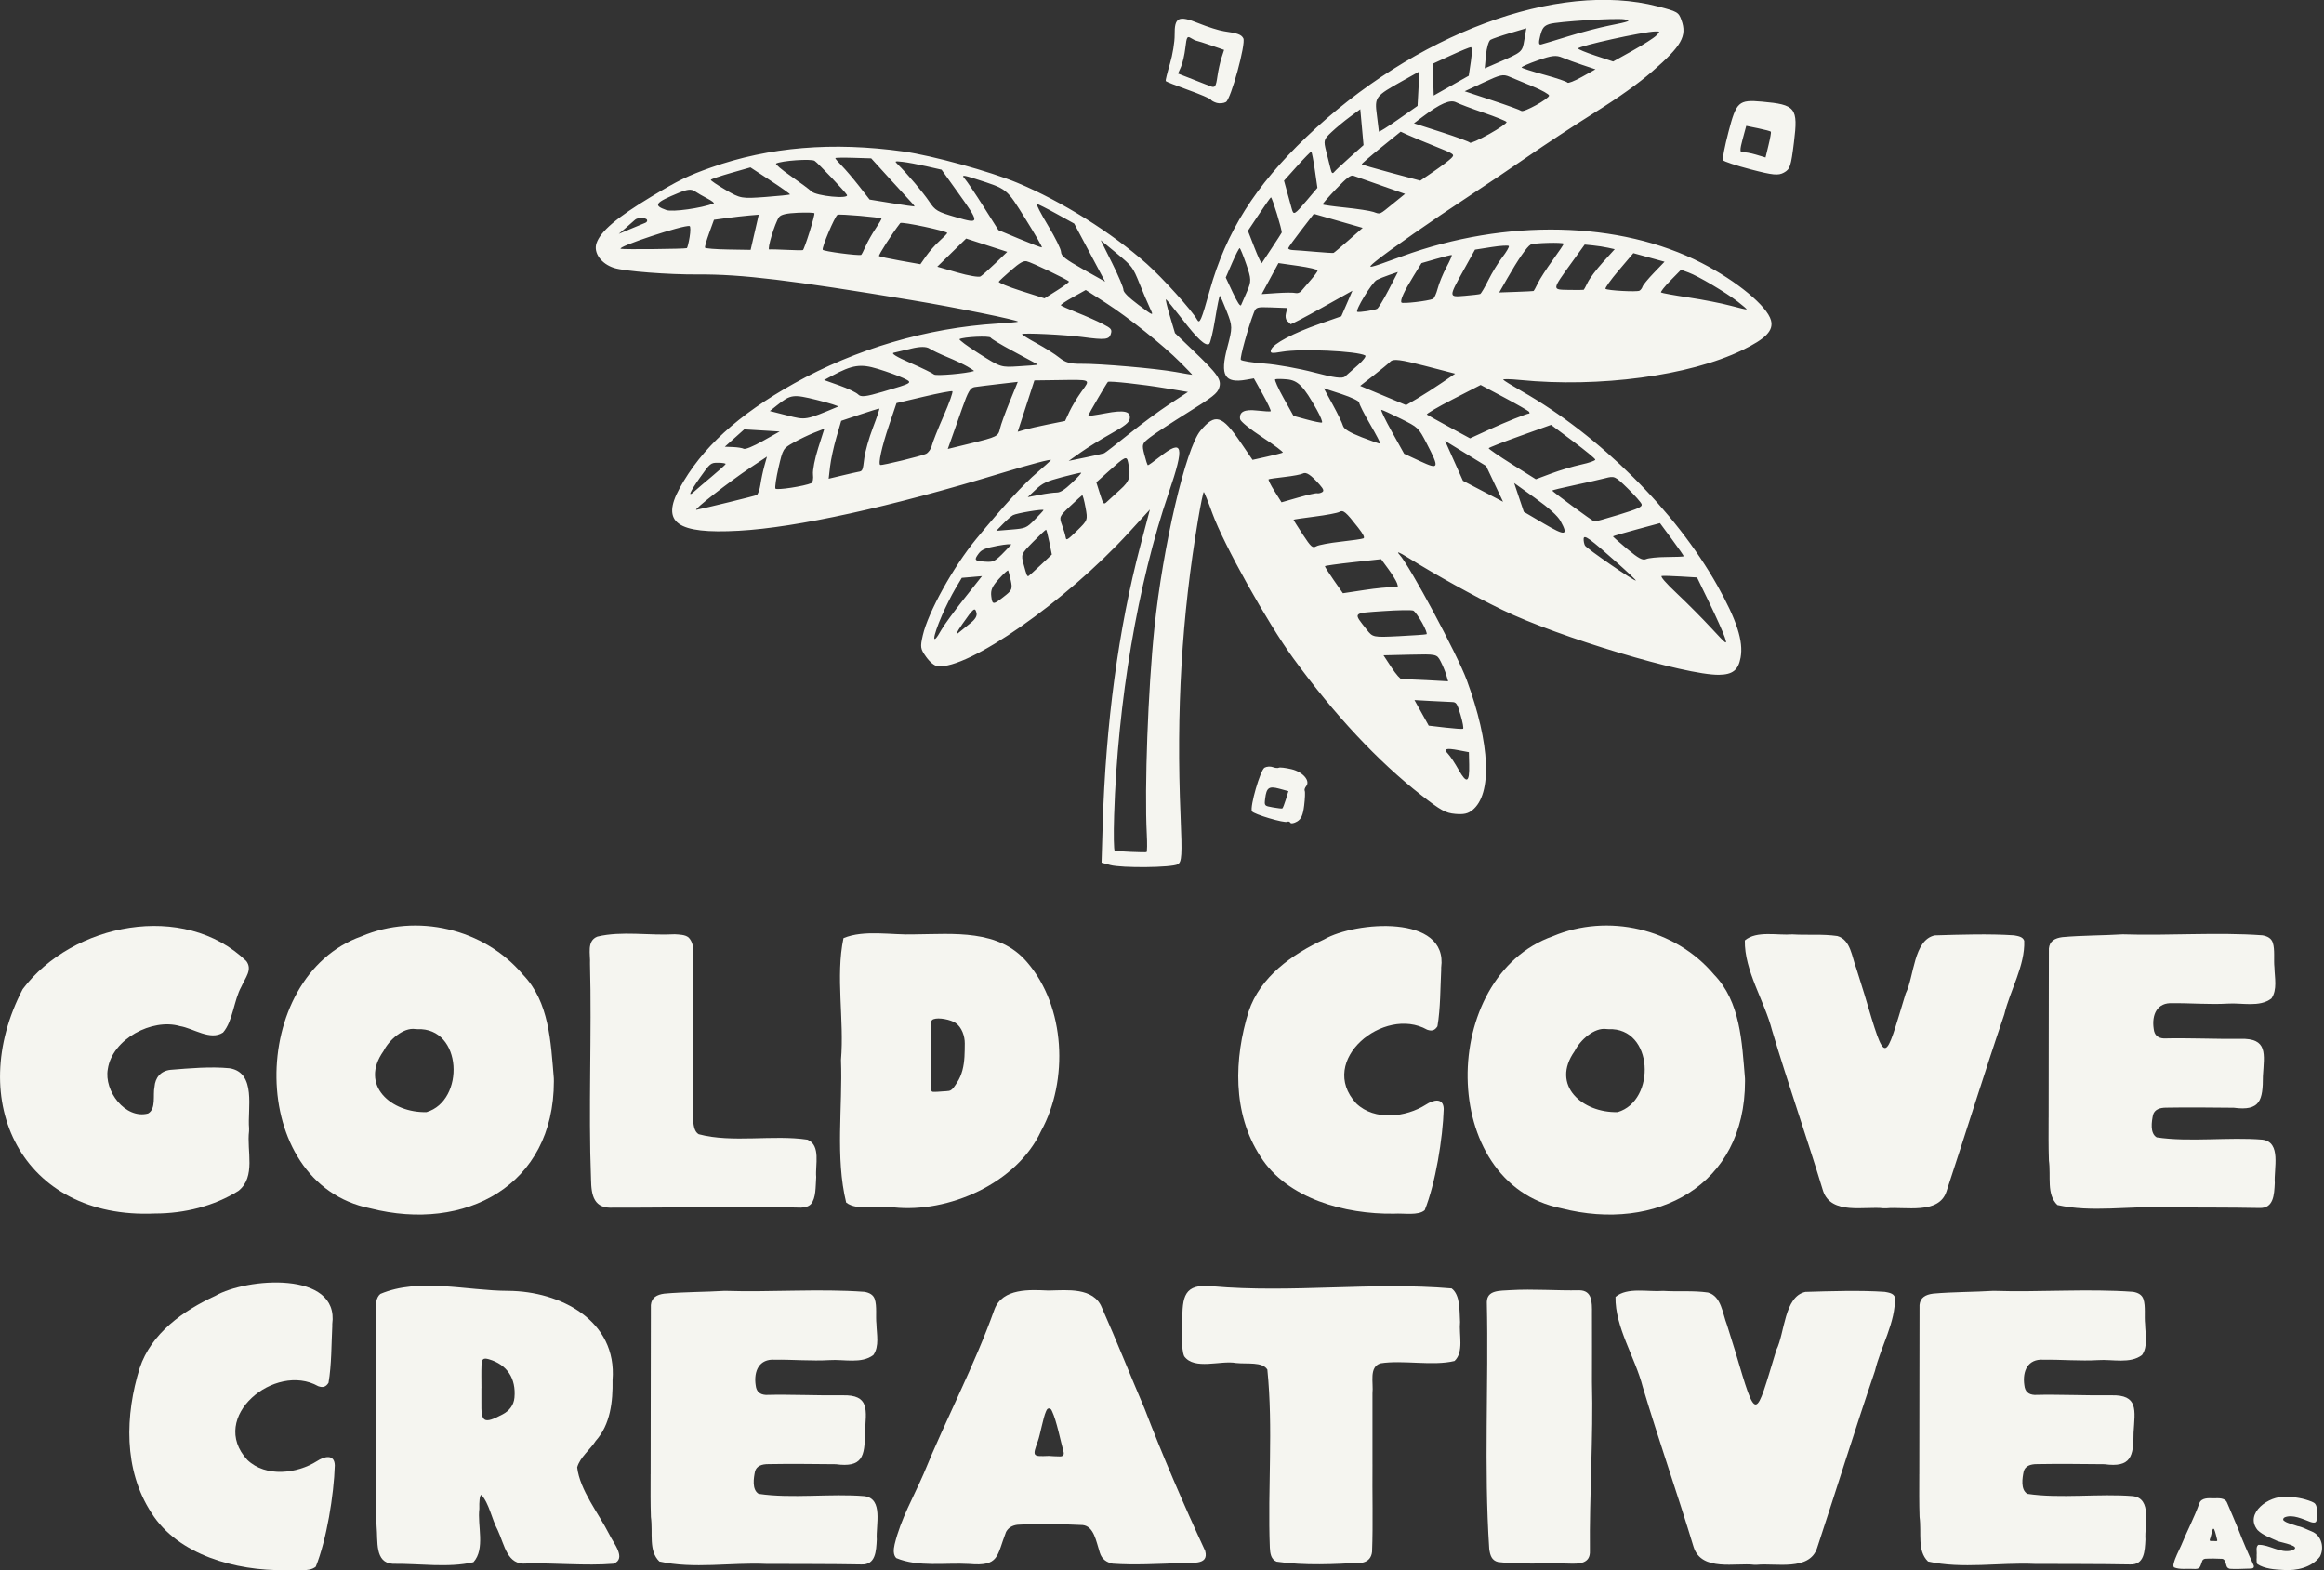
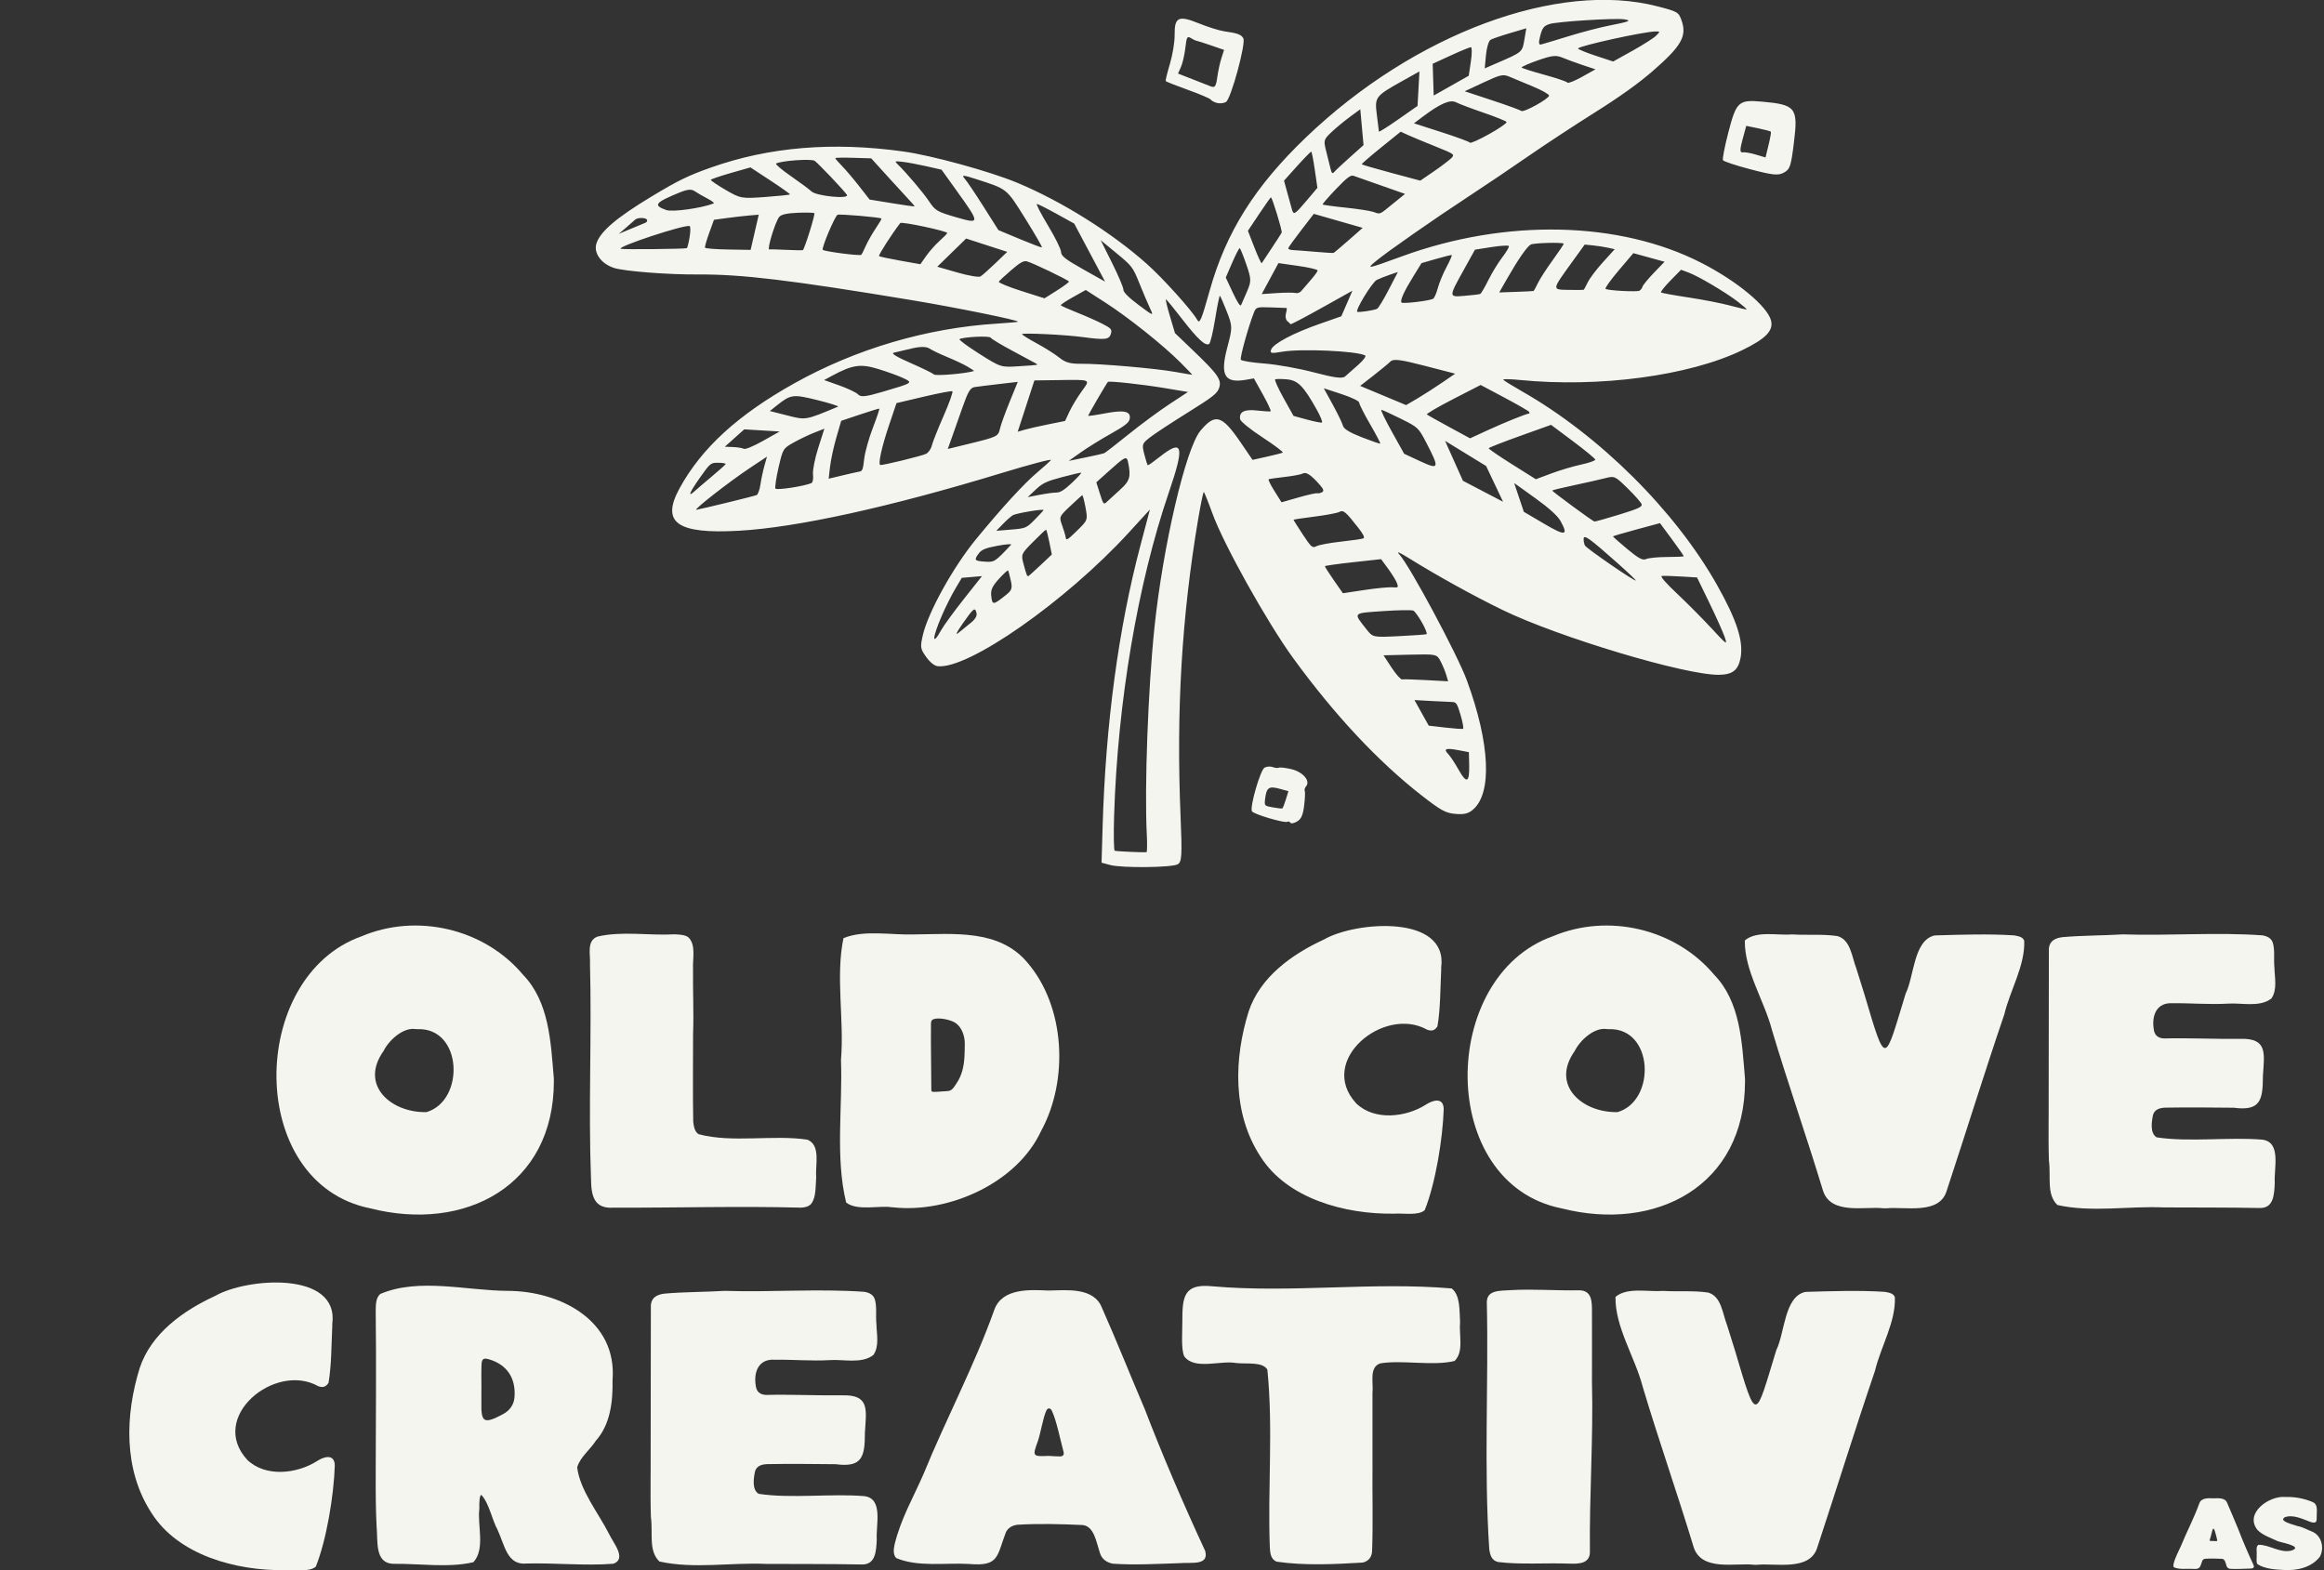
<svg xmlns="http://www.w3.org/2000/svg" xmlns:ns1="http://sodipodi.sourceforge.net/DTD/sodipodi-0.dtd" xmlns:ns2="http://www.inkscape.org/namespaces/inkscape" xmlns:ns3="http://www.serif.com/" width="1707.122" height="1153.407" viewBox="0 0 1707.122 1153.407" version="1.1" xml:space="preserve" style="clip-rule:evenodd;fill-rule:evenodd;stroke-linejoin:round;stroke-miterlimit:2" id="svg20" ns1:docname="secondary.svg" ns2:version="1.3.2 (091e20ef0f, 2023-11-25)">
  <rect x="0" y="0" width="1707.122" height="1153.407" fill="#333333" stroke="none" />
  <defs id="defs20" />
  <ns1:namedview id="namedview20" pagecolor="#ffffff" bordercolor="#000000" borderopacity="0.25" ns2:showpageshadow="2" ns2:pageopacity="0.0" ns2:pagecheckerboard="0" ns2:deskcolor="#d1d1d1" ns2:zoom="0.409" ns2:cx="834.96333" ns2:cy="547.67726" ns2:window-width="1872" ns2:window-height="1009" ns2:window-x="20" ns2:window-y="20" ns2:window-maximized="1" ns2:current-layer="svg20" />
  <g transform="translate(-2219.794,-2574.872)" id="g20" style="fill:#f5f5f0;fill-opacity:1">
    <g id="Secondary-Logo" ns3:id="Secondary Logo" transform="matrix(0.571,0,0,1,2056.03,2121.79)" style="fill:#f5f5f0;fill-opacity:1">
      <g id="palms.svg" transform="matrix(1.241,-0.396,0.692,0.709,1926.15,738.086)" style="fill:#f5f5f0;fill-opacity:1">
        <g transform="translate(-540,-540)" id="g1" style="fill:#f5f5f0;fill-opacity:1">
          <g id="layer1" style="fill:#f5f5f0;fill-opacity:1">
            <path id="path1" d="M 765.156,962.948 C 738.51,948.584 654.692,862.225 622.396,815.861 c -17.037,-24.459 -36.344,-55.52 -51.552,-82.939 -4.671,-8.421 -6.384,-10.364 -5.341,-6.059 3.212,13.261 1.729,104.552 -2.094,128.925 -9.525,60.725 -29.971,101.392 -52.886,105.194 -5.086,0.843 -8.818,-0.292 -15.177,-4.619 -7.271,-4.948 -9.832,-9.057 -18.608,-29.848 -19.318,-45.766 -33.23,-101.881 -40.856,-164.794 -4.816,-39.729 -4.863,-120.605 -0.088,-149.964 1.793,-11.022 2.964,-20.335 2.603,-20.696 -0.361,-0.361 -7.746,8.181 -16.412,18.983 -55.946,69.741 -101.898,141.782 -144.918,227.196 -15.845,31.458 -19.023,36.435 -23.267,36.442 -6.151,0.01 -45.89,-21.642 -53.701,-29.258 l -5.801,-5.657 17.011,-28.488 c 47.404,-79.388 99.528,-149.035 153.184,-204.682 l 23.627,-24.504 -26.675,8.85 c -80.085,26.57 -187.98,37.435 -210.224,21.17 -2.359,-1.726 -4.266,-6.536 -4.932,-12.444 -0.999,-8.867 -0.45,-10.333 6.925,-18.497 14.3,-15.828 54.165,-40.564 84.529,-52.45 34.991,-13.697 62.012,-22.612 78.013,-25.738 6.972,-1.362 14.102,-2.996 15.845,-3.631 1.742,-0.636 -18.015,-5.753 -43.905,-11.372 C 184.008,464.478 100.991,439.421 53.792,416.382 3.342,391.757 -4.301,375.563 25.636,356.724 c 35.104,-22.091 78.457,-32.313 137.036,-32.313 63.965,0 129.203,14.821 186.687,42.414 9.304,4.466 17.075,7.92 17.269,7.676 0.889,-1.117 -43.248,-38.997 -74.363,-63.822 C 205.141,241.167 168.814,214.746 134.39,195.853 110.917,182.97 77.919,161.041 71.052,153.761 c -8.408,-8.913 -9.836,-21.089 -3.195,-27.231 8.375,-7.746 27.335,-11.513 64.102,-12.733 28.318,-0.941 38.027,-0.402 59.848,3.324 55.036,9.395 107.711,33.328 159.272,72.365 20.843,15.779 59.664,53.986 76.159,74.952 27.001,34.32 52.642,80.98 66.659,121.301 6.415,18.451 15.163,56.717 15.163,66.324 0,4.66 2.984,2.362 22.71,-17.492 38.782,-39.032 81.847,-62.551 144.071,-78.68 130.891,-33.929 267.711,-12.755 335.279,51.887 13.43,12.843 13.98,13.765 12.76,21.275 -2.48,15.258 -11.27,20.595 -45.745,27.749 -16.262,3.375 -37.375,5.722 -63.454,7.053 -21.496,1.096 -53.819,3.418 -71.829,5.159 -18.01,1.741 -47.005,4.17 -64.434,5.398 -38.107,2.684 -89.358,7.813 -102.462,10.252 -11.179,2.082 -10.596,2.276 23.239,7.741 98.786,15.955 187.299,68.056 233.639,137.524 19.877,29.798 32.793,62.966 29.55,75.886 -2.343,9.334 -12.112,12.285 -36.016,10.88 -52.915,-3.11 -129.441,-33.343 -188.618,-74.515 -7.262,-5.052 -13.188,-8.505 -13.169,-7.673 0.02,0.833 4.356,8.644 9.636,17.359 41.881,69.116 68.676,162.316 68.938,239.781 0.121,35.957 -3.783,55.611 -13.354,67.222 -7.321,8.881 -13.76,9.947 -24.645,4.079 z m 24.051,-61.001 1.455,-25.615 -12.293,-7.864 c -6.762,-4.325 -13.466,-8.314 -14.899,-8.864 -1.627,-0.624 -0.01,7.187 4.306,20.803 3.801,11.992 9.176,31.166 11.945,42.61 4.824,19.937 5.097,20.467 6.533,12.676 0.824,-4.473 2.153,-19.658 2.953,-33.746 z m -261.134,21.689 5.282,-10.011 -7.394,-6.179 c -8.922,-7.455 -11.475,-7.857 -9.782,-1.539 0.7,2.614 1.286,10.299 1.302,17.077 0.035,14.958 2.951,15.137 10.592,0.652 z m 15.055,-42.919 c 2.46,-10.993 2.364,-12.175 -1.162,-14.26 -2.114,-1.251 -9.433,-5.818 -16.263,-10.15 l -12.418,-7.876 v 26.524 l 12.147,8.76 c 6.682,4.818 12.793,8.812 13.581,8.874 0.788,0.063 2.64,-5.28 4.115,-11.872 z m 244.513,-45.533 -2.341,-18.139 -21.349,-5.353 c -11.741,-2.945 -21.498,-5.173 -21.682,-4.951 -0.183,0.221 2.412,7.567 5.768,16.325 4.718,12.314 7.085,15.998 10.442,16.251 2.387,0.18 10.227,3.586 17.421,7.569 7.195,3.983 13.306,7.06 13.582,6.839 0.275,-0.222 -0.553,-8.565 -1.841,-18.541 z m -53.417,-5.017 c -11.266,-32.28 -13.942,-37.988 -16.163,-34.478 -1.045,1.652 -1.915,4.322 -1.933,5.933 -0.034,3.087 23.743,51.109 24.788,50.064 0.334,-0.334 -2.677,-10.017 -6.692,-21.519 z m -491.585,6.024 c 18.509,-37.638 64.677,-113.692 96.802,-159.464 42.738,-60.896 104.013,-128.229 123.396,-135.597 19.467,-7.4 23.853,-2.907 26.568,27.218 l 1.698,18.842 12.675,3.789 c 6.972,2.084 13.451,3.802 14.399,3.817 0.948,0.016 -3.217,-9.418 -9.256,-20.964 -6.383,-12.207 -10.44,-22.396 -9.693,-24.343 2.404,-6.266 7.769,-6.047 17.163,0.699 5.062,3.636 9.762,6.61 10.443,6.61 0.682,0 1.239,-7.512 1.239,-16.694 V 523.41 l -6.729,-2.346 c -18.684,-6.513 -18.89,-14.95 -0.823,-33.665 13.167,-13.638 13.634,-14.502 15.593,-28.843 1.11,-8.13 1.758,-15.078 1.439,-15.438 -0.319,-0.36 -6.622,6.989 -14.008,16.331 -7.386,9.343 -14.457,17.005 -15.713,17.028 -3.976,0.073 -6.884,-8.807 -10.322,-31.522 -1.837,-12.131 -3.685,-22.402 -4.108,-22.825 -0.422,-0.422 -2.342,6.306 -4.265,14.952 l -3.498,15.72 6.736,21.893 c 9.16,29.77 9.743,35.718 4.008,40.908 -3.922,3.549 -9.011,4.351 -35.562,5.6 -17.041,0.801 -35.331,2.114 -40.644,2.917 -9.311,1.408 -9.752,1.805 -12.215,11.016 -1.406,5.255 -2.288,9.805 -1.96,10.111 0.328,0.305 6.226,-0.337 13.108,-1.427 26.489,-4.198 24.78,2.203 -8.61,32.24 -64.614,58.125 -132.557,142.716 -185.369,230.791 -8.961,14.945 -15.782,27.683 -15.157,28.308 1.641,1.641 23.178,14.925 24.521,15.124 0.622,0.092 4.287,-6.249 8.144,-14.092 z m 308.38,-6.866 c 0.203,-7.272 -0.147,-7.581 -21.143,-18.656 l -21.349,-11.261 0.959,13.253 c 0.527,7.289 1.918,13.572 3.09,13.963 1.172,0.391 9.654,5.467 18.849,11.281 l 16.718,10.57 1.335,-5.878 c 0.734,-3.233 1.427,-9.205 1.541,-13.272 z m 2.373,-38.555 c -0.017,-6.1 -0.731,-12.157 -1.584,-13.46 -0.854,-1.302 -11.772,-7.178 -24.263,-13.057 -25.339,-11.925 -24.141,-12.35 -20.969,7.43 1.416,8.836 1.593,8.988 22.554,19.393 11.619,5.769 21.839,10.555 22.71,10.637 0.872,0.081 1.57,-4.843 1.552,-10.943 z m 221.71,-15.351 c -4.615,-15.544 -4.843,-15.852 -13.365,-18.087 -4.769,-1.251 -17.227,-4.93 -27.684,-8.176 -10.458,-3.246 -19.264,-5.695 -19.57,-5.443 -0.569,0.47 18.221,41.659 19.662,43.099 0.438,0.438 10.578,2.898 22.534,5.467 17.627,3.787 21.869,4.129 22.428,1.812 0.379,-1.572 -1.423,-9.974 -4.005,-18.672 z m -67.489,-3.9 c 0.021,-5.375 -3.37,-15.392 -9.936,-29.352 l -9.968,-21.192 -2.522,13.507 -2.522,13.507 10.811,18.437 c 11.32,19.303 14.077,20.296 14.137,5.093 z m -157.263,-38.292 -1.354,-10.84 -23.467,-9.931 c -12.907,-5.462 -23.737,-9.662 -24.066,-9.334 -0.328,0.329 0.058,7.065 0.859,14.968 l 1.456,14.369 18.371,6.904 c 10.104,3.796 20.562,8.37 23.239,10.163 4.545,3.045 4.916,2.972 5.592,-1.099 0.399,-2.398 0.115,-9.238 -0.63,-15.2 z m 202.301,-19.194 -10.148,-22.72 -29.416,-4.919 c -16.179,-2.706 -29.768,-4.569 -30.197,-4.14 -0.429,0.429 4.712,10.797 11.424,23.04 l 12.204,22.259 14.824,2.278 c 8.153,1.252 20.527,4.024 27.499,6.158 6.972,2.134 12.964,3.179 13.316,2.322 0.353,-0.857 -3.925,-11.783 -9.506,-24.278 z m -90.302,-37.872 -10.688,-19.014 -1.734,19.72 -1.734,19.72 11.241,17.15 11.24,17.149 1.182,-17.856 1.181,-17.856 z m -117.621,11.091 c -2.788,-17.901 -3.814,-20.598 -7.837,-20.598 -2.077,0 -11.803,-3.242 -21.614,-7.204 -9.81,-3.962 -17.975,-7.052 -18.143,-6.866 -0.169,0.186 0.196,7.23 0.812,15.654 1.009,13.815 1.557,15.321 5.588,15.363 2.458,0.025 12.075,3.265 21.37,7.199 9.296,3.934 17.948,7.24 19.226,7.348 1.622,0.136 1.803,-3.162 0.598,-10.896 z m 399.608,-10.909 c -5.441,-12.694 -19.967,-37.591 -26.072,-44.689 l -4.716,-5.482 -13.162,3.868 c -7.239,2.128 -12.926,4.485 -12.637,5.239 0.288,0.754 9.08,7.993 19.538,16.086 10.457,8.094 23.767,19.36 29.576,25.037 5.81,5.677 10.825,10.219 11.145,10.093 0.319,-0.126 -1.333,-4.695 -3.672,-10.152 z M 635.999,650.947 c 0.469,-16.065 0.438,-16.166 -9.604,-30.863 -5.541,-8.11 -10.679,-15.112 -11.418,-15.561 -0.739,-0.449 -1.343,9.443 -1.343,21.981 v 22.797 l 9.421,13.007 c 11.072,15.286 12.195,14.301 12.944,-11.361 z m 94.885,20.409 c 0,-0.9 -5.955,-10.859 -13.233,-22.131 l -13.233,-20.495 -28.099,-0.987 c -15.454,-0.543 -27.8,-0.281 -27.435,0.583 0.366,0.863 5.835,9.741 12.155,19.727 l 11.49,18.158 19.143,1.514 c 15.879,1.256 36.536,3.927 38.684,5.002 0.29,0.146 0.528,-0.471 0.528,-1.371 z M 533.253,636.549 c -2.537,-11.665 -4.941,-16.373 -8.36,-16.373 -1.807,0 -8.932,-2.376 -15.833,-5.281 -6.902,-2.905 -13.1,-5.282 -13.774,-5.282 -0.674,0 -0.94,5.377 -0.592,11.948 l 0.634,11.948 15.376,3.604 c 8.457,1.983 15.983,4.212 16.725,4.953 0.742,0.742 2.692,1.349 4.333,1.349 2.265,0 2.625,-1.655 1.491,-6.866 z m 66.49,-25.653 c -0.204,-10.914 0.201,-20.768 0.899,-21.897 0.698,-1.13 -3.893,-7.649 -10.203,-14.487 l -11.473,-12.432 -0.124,16.9 c -0.068,9.296 -0.617,18.803 -1.22,21.127 -0.767,2.954 2.175,8.197 9.779,17.429 5.981,7.262 11.288,13.203 11.793,13.203 0.505,0 0.752,-8.929 0.549,-19.843 z m 275.96,11.585 c 1.104,-1.057 7.936,-3.72 15.182,-5.918 l 13.174,-3.998 -10.441,-10.284 -10.441,-10.284 -19.133,7.145 c -10.522,3.929 -18.882,7.869 -18.577,8.754 0.748,2.171 23.219,16.384 26.011,16.452 1.22,0.029 3.122,-0.811 4.225,-1.867 z m -201.021,-12.602 14.571,-1.322 -20.645,-19.719 c -16.439,-15.7 -21.561,-19.463 -25.134,-18.467 -2.469,0.688 -11.291,2.295 -19.605,3.573 l -15.116,2.322 13.936,17.73 13.935,17.73 11.744,-0.262 c 6.459,-0.145 18.3,-0.858 26.314,-1.585 z m 159.564,-14.943 c 3.178,-2.263 12.567,-6.401 20.865,-9.195 l 15.086,-5.08 -4.694,-4.171 c -2.581,-2.293 -7.465,-6.101 -10.852,-8.462 l -6.158,-4.291 -18.137,8.454 c -28.131,13.114 -27.729,12.555 -14.561,20.231 6.167,3.594 11.541,6.556 11.943,6.582 0.401,0.025 3.33,-1.805 6.508,-4.068 z M 196.727,591.53 c 5.127,-0.881 8.082,-2.682 8.781,-5.354 1.405,-5.372 -0.108,-5.136 -15.791,2.462 -8.827,4.277 -11.233,6.102 -7.056,5.354 3.486,-0.624 9.816,-1.732 14.066,-2.462 z m -26.458,-7.443 c 3.916,-2.42 18.065,-8.924 31.443,-14.453 l 24.323,-10.052 -8.367,-3.773 -8.367,-3.773 -10.151,5.895 c -5.583,3.243 -15.423,9.925 -21.866,14.848 -18.128,13.852 -22.478,20.865 -7.015,11.308 z m 393.719,-7.981 c 0,-24.631 -1.954,-31.723 -10.303,-37.396 -4.168,-2.833 -8.309,-5.151 -9.201,-5.151 -0.893,0 -1.623,8.319 -1.624,18.486 l -10e-4,18.485 8.98,8.809 c 4.939,4.845 9.693,8.886 10.565,8.979 0.871,0.093 1.584,-5.402 1.584,-12.212 z m -327.191,8.956 c 6.617,-1.095 7.98,-2.344 10.035,-9.201 1.307,-4.364 2.377,-8.479 2.377,-9.144 0,-0.666 -4.954,0.472 -11.007,2.53 -8.771,2.981 -11.562,5.102 -13.738,10.435 -3.075,7.534 -2.42,7.819 12.333,5.38 z m 40.677,-8.363 13.289,-3.338 3.456,-10.808 c 1.901,-5.944 3.216,-11.048 2.922,-11.342 -0.293,-0.293 -7.314,1.444 -15.602,3.862 -14.94,4.358 -15.088,4.473 -17.362,13.503 -2.622,10.415 -2.726,11.461 -1.142,11.461 0.632,0 7.13,-1.502 14.439,-3.338 z m 516.965,-3.126 c 3.36,-2.393 13.251,-7.65 21.98,-11.683 8.729,-4.033 15.87,-7.688 15.87,-8.123 0,-1.645 -23.321,-13.87 -26.46,-13.87 -3.903,0 -16.374,6.111 -33.531,16.429 l -12.458,7.492 13.514,6.951 c 7.433,3.823 13.843,6.996 14.244,7.053 0.402,0.056 3.48,-1.856 6.841,-4.249 z M 338.142,550.988 c 2.07,-6.1 3.304,-11.091 2.743,-11.091 -0.562,0 -7.052,1.515 -14.422,3.366 -13.115,3.294 -13.426,3.537 -14.689,11.435 -0.71,4.438 -1.85,9.525 -2.533,11.306 -1.094,2.851 0.331,2.81 11.948,-0.344 13.162,-3.573 13.197,-3.603 16.953,-14.672 z m 278.184,7.828 c 6.088,-1.306 10.518,-3.266 9.845,-4.356 -4.406,-7.127 -47.531,-33.82 -64.027,-39.629 -9.472,-3.336 -10.53,-4.244 -7.691,-6.6 4.447,-3.69 24.832,-3.21 49.844,1.174 l 20.239,3.548 10.027,-7.654 10.027,-7.654 h -31.851 c -17.518,0 -31.85,-0.398 -31.85,-0.884 0,-0.485 -0.53,-2.264 -1.178,-3.952 -0.648,-1.688 0.416,-4.664 2.364,-6.612 1.948,-1.948 3.191,-3.768 2.762,-4.045 -0.429,-0.276 -5.893,-3.595 -12.142,-7.375 -10.971,-6.634 -11.518,-6.744 -15.845,-3.174 -10.705,8.831 -30.889,29.277 -30.889,31.288 0,1.21 7.64,7.253 16.978,13.429 9.339,6.176 25.263,19.227 35.387,29.001 13.564,13.096 19.528,17.521 22.669,16.82 2.344,-0.523 9.243,-2.02 15.331,-3.325 z M 373.46,552.253 c 11.396,-2.564 14.307,-5.465 18.225,-18.165 1.789,-5.8 0.44,-5.901 -19.298,-1.443 l -14.659,3.31 -2.167,10.581 c -2.085,10.178 -1.999,10.536 2.252,9.411 2.431,-0.643 9.472,-2.305 15.647,-3.694 z m 383.231,-2.965 c 6.004,-4.13 15.488,-9.476 21.075,-11.879 5.587,-2.403 10.158,-5.096 10.158,-5.983 0,-0.887 -6.387,-3.973 -14.193,-6.859 l -14.194,-5.246 -16.967,10.523 c -25.161,15.604 -24.968,15.245 -11.501,21.39 6.289,2.87 12.17,5.296 13.07,5.391 0.899,0.095 6.548,-3.206 12.552,-7.337 z M 262.91,547.624 c 1.146,-0.365 -3.898,-2.685 -11.208,-5.153 -10.643,-3.594 -14.32,-4.02 -18.456,-2.136 -6.659,3.035 -6.494,3.945 1.682,9.246 7.014,4.548 7.779,4.494 27.982,-1.957 z m 40.844,-13.019 c 1.049,-0.985 -22.599,-9.496 -26.387,-9.496 -1.855,0 -7.128,1.125 -11.717,2.5 l -8.345,2.5 12.325,5.619 c 11.877,5.414 12.707,5.507 22.887,2.564 5.81,-1.679 10.866,-3.338 11.237,-3.687 z m 409.256,-1.132 c 3.385,-3.534 10.729,-9.36 16.32,-12.948 5.591,-3.587 9.846,-6.842 9.456,-7.232 -0.391,-0.39 -6.722,-2.112 -14.07,-3.826 l -13.361,-3.117 -11.89,6.604 c -14.39,7.992 -21.723,13.402 -21.297,15.714 0.298,1.619 21.563,10.454 26.441,10.985 1.235,0.134 5.015,-2.647 8.401,-6.18 z M 349.988,521.666 c -0.425,-0.425 -8.167,-2.664 -17.205,-4.975 -13.918,-3.56 -17.912,-3.83 -26.112,-1.765 l -9.68,2.438 10.439,3.434 c 5.741,1.889 12.218,4.447 14.392,5.685 2.89,1.645 7.315,1.404 16.446,-0.897 6.871,-1.731 12.145,-3.495 11.72,-3.92 z m 323.569,-8.705 15.202,-10.034 -7.986,-1.463 c -4.392,-0.805 -9.909,-1.518 -12.259,-1.585 -4.85,-0.138 -31.172,14.771 -29.354,16.626 1.468,1.498 13.788,6.112 16.905,6.331 1.26,0.088 9.131,-4.355 17.492,-9.875 z m -269.306,-0.674 c 14.072,-2.404 34.617,-5.018 45.656,-5.809 l 20.069,-1.439 -16.643,-13.309 c -16,-12.795 -40.189,-29.999 -42.178,-29.999 -0.819,0 -28.709,16.434 -30.568,18.013 -0.364,0.308 6.223,2.855 14.637,5.659 16.669,5.557 21.328,9.781 16.803,15.234 -2.146,2.585 -6.97,3.346 -21.222,3.346 -10.145,0 -24.526,0.642 -31.959,1.426 l -13.514,1.427 14.789,4.692 c 8.133,2.581 15.633,4.791 16.666,4.911 1.033,0.121 13.391,-1.748 27.464,-4.152 z m 72.742,-33.983 C 470.961,456.992 455.63,419.598 443.999,397.83 l -9.881,-18.491 h -13.232 c -7.277,0 -13.232,0.489 -13.232,1.086 0,0.597 4.337,6.41 9.637,12.918 5.301,6.507 12.113,15.572 15.138,20.143 4.966,7.504 5.183,8.63 2.229,11.584 -3.872,3.872 -7.249,2.459 -23.835,-9.975 -12.814,-9.607 -45.546,-29.997 -46.547,-28.997 -0.395,0.396 3.005,6.577 7.557,13.736 4.552,7.159 9.775,16.763 11.607,21.343 2.564,6.407 5.858,9.7 14.301,14.294 15.136,8.237 57.112,36.686 71.179,48.242 6.391,5.25 11.784,9.582 11.985,9.626 0.201,0.044 -1.56,-6.721 -3.912,-15.035 z m 139.279,-7.488 c 4.937,-1.729 9.327,-3.767 9.756,-4.53 0.429,-0.762 -5.639,-6.275 -13.484,-12.251 l -14.264,-10.864 -13.449,8.546 -13.449,8.546 12.448,5.894 c 6.847,3.242 13.475,6.92 14.729,8.174 1.254,1.254 3.733,1.684 5.509,0.954 1.775,-0.729 7.267,-2.74 12.204,-4.469 z M 386.108,457.685 c 12.654,-5.907 13.53,-4.703 -14.418,-19.83 l -18.007,-9.747 -17.907,16.596 -17.908,16.596 6.338,1.456 c 3.486,0.801 12.985,3.589 21.11,6.196 l 14.772,4.739 7.546,-5.452 c 4.15,-2.999 12.463,-7.748 18.474,-10.554 z m 174.882,-6.021 c 7.915,-6.081 8.841,-7.855 11.307,-21.653 1.477,-8.266 2.351,-15.353 1.942,-15.749 -0.41,-0.395 -5.973,3.279 -12.364,8.165 l -11.619,8.884 -1.057,15.036 c -0.69,9.825 -0.324,14.5 1.057,13.489 1.162,-0.851 5.992,-4.528 10.734,-8.172 z m 102.87,4.404 16.52,-3.55 -16.224,-16.32 -16.224,-16.32 -17.096,7.318 c -9.403,4.025 -17.596,7.849 -18.206,8.498 -0.61,0.65 0.65,2.258 2.8,3.574 2.15,1.316 9.755,6.361 16.901,11.211 7.146,4.849 13.446,8.89 14,8.978 0.555,0.089 8.443,-1.437 17.529,-3.389 z m -358.466,-5.222 c 2.213,-2.5 10.884,-10.03 19.268,-16.733 l 15.245,-12.188 -15.922,-6.628 c -8.757,-3.646 -17.976,-7.388 -20.485,-8.316 -3.748,-1.387 -7.169,0.618 -19.137,11.214 -8.016,7.097 -17.899,15.812 -21.964,19.368 l -7.39,6.466 19.811,5.478 c 24.749,6.844 25.665,6.884 30.574,1.339 z m 410.025,-4.125 13.401,-2.334 -15.216,-17.207 c -8.368,-9.465 -16.245,-18.386 -17.504,-19.825 -1.8,-2.058 -5.996,-1.477 -19.667,2.721 -9.558,2.935 -17.378,5.755 -17.378,6.266 0,0.511 7.399,6.113 16.441,12.449 9.043,6.336 18.221,13.488 20.397,15.892 4.652,5.14 2.815,4.948 19.526,2.038 z m 65.333,-10.066 c 5.026,-1.345 4.891,-1.659 -7.055,-16.408 -6.699,-8.271 -14.144,-17.715 -16.544,-20.987 l -4.364,-5.949 -22.572,3.869 c -12.414,2.128 -22.572,4.241 -22.572,4.696 0,0.455 8.794,9.367 19.542,19.805 l 19.541,18.978 14.45,-1.317 c 7.948,-0.724 16.756,-1.934 19.574,-2.687 z m -536.91,-2.295 c 2.057,-2.272 12.15,-10.503 22.43,-18.289 10.279,-7.787 18.283,-14.816 17.786,-15.62 -0.497,-0.804 -11.807,-4.573 -25.134,-8.377 l -24.231,-6.916 -15.859,14.363 c -15.096,13.673 -25.785,25.767 -24.187,27.366 1.396,1.396 36.607,11.167 41.03,11.386 2.435,0.12 6.109,-1.64 8.165,-3.913 z m 356.06,-6.169 c 7.553,-3.905 14.014,-7.35 14.36,-7.654 1.437,-1.267 8.189,-32.739 7.004,-32.643 -0.712,0.057 -8.405,3.744 -17.097,8.194 l -15.803,8.089 -2.227,16.125 c -1.225,8.869 -1.719,15.87 -1.098,15.558 0.621,-0.312 7.308,-3.763 14.861,-7.669 z m 240.838,4.226 c 0,-1.017 -6.302,-8.86 -14.003,-17.429 -7.702,-8.569 -15.417,-17.718 -17.144,-20.333 -3.399,-5.143 -13.038,-6.145 -32.912,-3.421 l -9.72,1.332 17.876,19.157 c 9.832,10.536 17.876,19.919 17.876,20.85 0,0.932 8.556,1.694 19.013,1.694 10.458,0 19.014,-0.833 19.014,-1.85 z m 45.246,-2.092 c 0.621,-1.006 -3.363,-7.506 -8.854,-14.444 -5.492,-6.938 -11.886,-15.062 -14.21,-18.054 -3.791,-4.881 -6.152,-5.582 -22.984,-6.815 l -18.759,-1.375 17.703,19.275 c 9.736,10.602 18.019,20.168 18.406,21.259 0.886,2.493 27.165,2.634 28.698,0.154 z m 111.087,-0.096 c 5.077,-1.444 5.117,-1.589 1.056,-3.73 -9.707,-5.117 -66.759,-22.301 -68.445,-20.616 -0.496,0.497 4.244,6.503 10.533,13.348 l 11.435,12.446 20.07,0.028 c 11.038,0.016 22.446,-0.649 25.351,-1.475 z m -517.624,-32.39 c 1.98,-15.781 1.812,-16.974 -4.766,-33.802 l -6.819,-17.444 -1.056,23.239 c -0.581,12.781 -1.86,24.483 -2.842,26.003 -1.125,1.742 0.828,8.602 5.281,18.544 7.061,15.766 7.068,15.773 7.608,7.799 0.297,-4.39 1.464,-15.342 2.594,-24.339 z m 446.574,23.224 c -4.515,-4.938 -10.268,-11.63 -12.784,-14.869 -3.789,-4.878 -7.327,-6.37 -20.58,-8.674 -8.803,-1.531 -16.003,-2.208 -16.001,-1.504 10e-4,0.704 6.657,7.806 14.788,15.782 8.132,7.976 14.785,15.343 14.785,16.372 0,1.029 6.3,1.871 14.001,1.871 h 14.001 z m -741.167,-6.456 c 3.53,-4.861 12.705,-14.072 20.387,-20.469 7.683,-6.397 13.719,-11.896 13.413,-12.22 -0.305,-0.324 -8.414,-2.072 -18.02,-3.883 l -17.464,-3.294 -11.241,11.101 c -6.183,6.106 -14.149,15.151 -17.704,20.101 l -6.463,8.999 12.167,3.432 c 6.692,1.888 13.118,3.784 14.28,4.214 3.67,1.358 4.09,1.044 10.645,-7.981 z m 177.082,0.118 c -0.881,-1.452 -6.641,-10.475 -12.8,-20.051 -6.16,-9.575 -11.2,-18.421 -11.2,-19.657 0,-2.091 -21.046,-12.579 -25.243,-12.579 -1.036,0 3.086,9.138 9.159,20.306 10.991,20.212 11.111,20.339 25.711,27.282 17.524,8.335 16.343,7.949 14.373,4.699 z M 137.239,404.694 c 1.442,-3.484 8.598,-11.923 15.9,-18.754 l 13.277,-12.42 -9.601,-1.316 c -5.281,-0.724 -14.618,-1.316 -20.749,-1.316 -10.975,0 -11.329,0.201 -22.944,13.036 -6.488,7.17 -11.79,14.062 -11.783,15.316 0.011,1.952 23.86,10.874 30.892,11.556 1.311,0.128 3.565,-2.618 5.008,-6.102 z m 511.524,1.278 13.461,-5.057 5.857,-15.318 c 3.221,-8.425 5.567,-15.609 5.212,-15.963 -0.354,-0.355 -8.219,1.945 -17.476,5.11 l -16.832,5.755 -2.575,10.511 c -1.417,5.781 -3.098,12.65 -3.737,15.265 -1.451,5.934 -0.467,5.916 16.09,-0.303 z m 330.353,-2.654 c -6.439,-5.105 -54.076,-27.936 -61.266,-29.363 -5.199,-1.032 -7.442,-0.103 -12.483,5.169 -4.479,4.685 -5.338,6.657 -3.169,7.274 1.637,0.465 12.958,2.97 25.159,5.567 12.2,2.597 28.837,6.904 36.97,9.571 17.861,5.858 20.299,6.151 14.789,1.782 z M 91.297,389.374 c 2.894,-3.777 7.998,-9.621 11.342,-12.988 l 6.081,-6.121 -17.957,1.368 c -22.923,1.747 -64.911,8.251 -61.216,9.483 7.516,2.505 52.006,14.802 54.099,14.952 1.315,0.094 4.758,-2.918 7.651,-6.694 z m 610.237,1.701 15.98,-3.555 6.615,-14.889 6.615,-14.888 -11.451,1.431 c -6.298,0.787 -15.913,2.556 -21.367,3.932 -9.535,2.405 -10.023,2.906 -12.724,13.064 -1.544,5.81 -3.448,12.858 -4.231,15.664 -1.086,3.897 -0.714,4.828 1.58,3.948 1.652,-0.634 10.194,-2.752 18.983,-4.707 z M 306.897,387.66 c -2.099,-3.558 -7.369,-10.925 -11.71,-16.373 -4.341,-5.448 -8.997,-12.018 -10.347,-14.6 -1.642,-3.14 -6.372,-5.802 -14.289,-8.042 -6.51,-1.841 -13.62,-3.871 -15.801,-4.511 -2.657,-0.781 0.194,4.311 8.645,15.436 6.936,9.13 13.043,17.923 13.572,19.541 0.703,2.147 26.035,13.546 33.099,14.893 0.356,0.067 -1.07,-2.787 -3.169,-6.344 z m 478.917,-20.469 8.341,-13.204 h -17.64 c -28.197,0 -29.123,0.408 -35.146,15.482 -2.862,7.162 -5.447,13.517 -5.743,14.122 -0.297,0.605 8.997,0.133 20.653,-1.048 l 21.194,-2.148 z m 105.203,8.136 6.62,-8.238 -14.976,-3.382 c -8.237,-1.86 -16.523,-3.351 -18.414,-3.314 -1.89,0.038 -6.521,4.554 -10.289,10.035 l -6.851,9.967 12.133,1.229 c 24.962,2.53 24.631,2.595 31.777,-6.297 z M 444.567,306.25 c -5.326,-8.545 -10.356,-15.953 -11.178,-16.46 -0.822,-0.508 -1.143,9.325 -0.714,21.85 0.439,12.836 -0.147,24.51 -1.342,26.751 -1.709,3.204 0.199,7.759 9.811,23.43 l 11.932,19.452 0.587,-29.743 0.588,-29.742 z m 394.626,62.584 c 4.378,-5.679 7.23,-10.753 6.338,-11.275 -0.892,-0.522 -9.703,-1.585 -19.58,-2.363 l -17.957,-1.414 -6.597,12.779 -6.597,12.778 36.433,-0.18 z M 250.95,368.248 c -2.687,-3.777 -9.813,-11.998 -15.836,-18.269 -11.471,-11.945 -18.376,-14.552 -39.413,-14.879 l -8.086,-0.126 9.74,11.091 c 5.357,6.1 10.232,13.008 10.832,15.351 0.88,3.431 4.873,5.12 20.529,8.687 28.214,6.427 28.131,6.434 22.234,-1.855 z m 173.605,-3.004 c 0,-1.836 -21.382,-32.078 -24.523,-34.685 -2.305,-1.913 -6.043,-1.862 -16.173,0.222 -7.247,1.491 -13.914,3.116 -14.818,3.612 -0.903,0.496 5.202,8.197 13.568,17.114 l 15.21,16.212 13.368,-0.708 c 7.353,-0.39 13.368,-1.185 13.368,-1.767 z m -367.99,-3.692 c 8.496,-1.594 15.802,-3.253 16.236,-3.687 0.433,-0.433 -1.949,-2.359 -5.293,-4.278 -5.898,-3.385 -6.532,-3.275 -20.99,3.654 -14.975,7.176 -19.002,10.49 -10.155,8.356 2.614,-0.631 11.705,-2.451 20.202,-4.045 z M 173.211,347.619 C 156.802,332.28 154.943,331.553 138.91,334.203 l -7.837,1.296 11.972,11.321 c 12.563,11.88 11.932,11.66 43.842,15.315 1.162,0.133 -4.992,-6.399 -13.676,-14.516 z m -56.9,-0.276 -13.536,-8.668 -11.514,2.577 -11.514,2.577 6.334,3.852 c 3.483,2.118 6.969,4.879 7.745,6.135 0.829,1.342 8.546,2.266 18.716,2.24 l 17.304,-0.045 z m 301.47,-50.604 c -1.66,-33.13 -0.935,-31.338 -21.707,-53.664 -8.204,-8.817 -9.631,-9.69 -8.636,-5.281 0.656,2.905 1.825,16.618 2.599,30.474 l 1.406,25.192 12.859,16.364 c 7.072,9 13.335,16.44 13.915,16.532 0.581,0.092 0.385,-13.235 -0.436,-29.617 z m -43.292,21.569 14.368,-3.746 -13.316,-14.334 -13.316,-14.334 -17.612,4.752 -17.613,4.752 13.33,13.45 c 7.332,7.398 14.784,13.395 16.561,13.328 1.776,-0.067 9.695,-1.807 17.598,-3.868 z m -34.506,-42.237 c 4.866,-1.093 9.245,-2.386 9.732,-2.872 1.244,-1.244 -30.943,-29.398 -32.739,-28.636 -11.211,4.759 -31.727,15.729 -31.324,16.75 0.29,0.735 6.954,6.585 14.809,13.001 l 14.282,11.665 8.197,-3.96 c 4.508,-2.178 12.178,-4.855 17.043,-5.948 z m 35.874,-31.537 -2.719,-23.892 -10.535,-9.472 c -5.794,-5.209 -13.348,-11.475 -16.786,-13.923 -5.889,-4.193 -6.182,-4.218 -5.051,-0.438 3.31,11.065 7.821,33.958 8.563,43.456 0.771,9.869 1.869,11.739 14.264,24.271 16.112,16.291 16.35,15.902 12.264,-20.002 z m -96.403,3.008 c 3.699,-2.772 10.766,-7.07 15.704,-9.55 4.938,-2.48 8.978,-4.847 8.978,-5.259 0,-1.285 -31.225,-22.404 -33.09,-22.381 -2.911,0.037 -27.119,18.886 -27.119,21.116 0,1.612 25.266,20.464 28.133,20.991 0.368,0.068 3.696,-2.145 7.394,-4.917 z m 55.663,-13.445 c -0.546,-2.034 -3.604,-14.9 -6.794,-28.591 l -5.801,-24.895 -13.853,-8.296 c -7.619,-4.563 -14.107,-8.043 -14.417,-7.733 -0.31,0.311 0.479,4.314 1.755,8.896 1.275,4.582 3.393,15.232 4.707,23.665 l 2.388,15.334 15.834,12.548 c 8.708,6.902 16.135,12.598 16.504,12.659 0.369,0.06 0.223,-1.554 -0.323,-3.587 z m -93.778,-22.529 c 6.652,-6.291 12.095,-11.981 12.095,-12.645 0,-0.665 -5.843,-4.157 -12.983,-7.762 -9.019,-4.552 -14.121,-6.013 -16.708,-4.784 -5.883,2.796 -24.112,20.449 -21.926,21.234 1.084,0.389 7.199,3.991 13.59,8.003 6.39,4.013 12.118,7.318 12.728,7.344 0.61,0.026 6.551,-5.099 13.204,-11.39 z m -40.324,-39.629 c -4.285,-1.943 -12.753,-5.483 -18.818,-7.867 l -11.027,-4.333 -9.626,8.331 c -5.294,4.582 -9.681,8.974 -9.748,9.759 -0.068,0.786 7.8,6.029 17.484,11.651 l 17.607,10.222 10.959,-12.115 10.96,-12.115 z m 86.221,26.853 c 0,-3.398 -8.868,-38.109 -10.529,-41.212 -1.78,-3.327 -26.326,-14.854 -31.63,-14.854 -1.087,0 1.649,7.368 6.078,16.373 4.429,9.005 8.739,18.574 9.577,21.265 1.823,5.849 26.504,23.01 26.504,18.428 z m -54.156,-45.167 -10.005,-19.17 -17.992,-4.241 c -9.895,-2.333 -18.358,-3.875 -18.806,-3.427 -0.448,0.448 2.834,6.984 7.292,14.525 7.874,13.319 8.681,13.98 28.176,23.065 11.038,5.144 20.355,9.142 20.704,8.885 0.349,-0.258 -3.867,-9.094 -9.369,-19.637 z m -88.767,9.025 c 3.308,-4.147 5.482,-8.073 4.83,-8.725 -3.696,-3.696 -67.812,-16.008 -64.386,-12.364 1.62,1.724 50.919,28.608 52.483,28.621 0.581,0.005 3.764,-3.385 7.073,-7.532 z m 31.048,-22.564 c -2.501,-3.777 -5.544,-8.885 -6.762,-11.351 -1.67,-3.38 -4.894,-4.807 -13.09,-5.792 -23.507,-2.824 -26.222,-1.592 -17.741,8.051 3.923,4.459 28.48,14.017 40.347,15.703 0.986,0.14 -0.254,-2.835 -2.754,-6.611 z m -57.134,-9.961 c 0,-2.462 -6.557,-6.078 -9.507,-5.243 -1.162,0.328 -5.915,1.351 -10.563,2.273 l -8.451,1.676 11.62,1.322 c 6.39,0.727 12.808,1.477 14.26,1.666 1.452,0.189 2.641,-0.573 2.641,-1.694 z m 242.95,760.466 c 0,-1.162 -0.905,-2.113 -2.012,-2.113 -2.949,0 -23.339,-20.88 -23.339,-23.9 0,-4.346 24.791,-28.915 29.175,-28.915 2.26,0 5.293,1.426 6.739,3.169 1.447,1.743 3.49,3.169 4.54,3.169 1.051,0 5.212,3.004 9.248,6.677 7.909,7.197 10.105,17.745 4.169,20.023 -1.743,0.668 -3.169,2.047 -3.169,3.063 0,1.016 -3.089,6.084 -6.866,11.263 -5.16,7.076 -8.309,9.447 -12.675,9.545 -3.196,0.072 -5.81,-0.819 -5.81,-1.981 z m 6.583,-20.305 5.758,-5.516 -6.174,-6.036 c -6.858,-6.703 -9.58,-6.431 -15.419,1.545 -3.967,5.418 -3.965,5.426 2.113,10.397 3.345,2.736 6.506,5.009 7.023,5.05 0.518,0.042 3.532,-2.406 6.699,-5.44 z m 645.11,-292.653 c -9.85,-9.456 -17.899,-18.249 -17.885,-19.542 0.015,-1.292 7.525,-10.192 16.705,-19.778 19.68,-20.57 22.35,-21.188 39.9,-9.236 25.43,17.318 25.99,20.825 7.4,46.206 -13.03,17.791 -14.93,19.542 -21.26,19.542 -5.83,0 -9.86,-2.787 -24.86,-17.192 z m 32.53,-20.835 c -0.05,-0.581 -3.88,-4.31 -8.5,-8.287 l -8.4,-7.23 -8.85,9.052 c -6.72,6.875 -8.08,9.333 -5.68,10.22 1.75,0.642 6.03,4.1 9.51,7.685 l 6.34,6.517 7.83,-8.45 c 4.31,-4.648 7.8,-8.926 7.75,-9.507 z M 620.123,289.402 c -1.826,-1.826 -3.32,-4.207 -3.32,-5.292 0,-1.085 -6.179,-9.058 -13.732,-17.718 -7.553,-8.66 -13.732,-16.233 -13.732,-16.829 0,-0.595 4.959,-5.914 11.021,-11.818 6.062,-5.904 13.429,-15.201 16.373,-20.66 7.663,-14.212 11.804,-13.965 24.158,1.438 5.561,6.933 13.024,14.818 16.585,17.523 9.831,7.467 12.151,10.172 12.049,14.046 -0.141,5.349 -36.69,42.63 -41.793,42.63 -2.359,0 -5.783,-1.494 -7.609,-3.32 z m 12.418,-21.024 c 3.122,-4.093 8.153,-9.738 11.179,-12.544 l 5.501,-5.101 -8.14,-9.111 c -4.477,-5.01 -8.763,-9.585 -9.524,-10.166 -0.761,-0.581 -2.307,-2.75 -3.437,-4.821 -1.807,-3.313 -2.842,-2.667 -8.622,5.382 -3.612,5.03 -8.942,10.928 -11.844,13.107 l -5.276,3.963 8.797,10.654 c 4.838,5.86 9.747,11.839 10.909,13.287 3.17,3.949 4.273,3.459 10.457,-4.65 z" style="fill:#f5f5f0;fill-opacity:1;fill-rule:nonzero" />
          </g>
        </g>
      </g>
      <g transform="translate(-242.839,-105.679)" id="g18" style="fill:#f5f5f0;fill-opacity:1">
        <g transform="matrix(2.035,0,0,1.163,-953.2,920.191)" id="g9" style="fill:#f5f5f0;fill-opacity:1">
-           <path d="m 886.105,403.645 0.022,-1.769 c -1.098,-12.105 4.856,-35.129 -12.325,-37.887 -12.094,-1.164 -25.309,0.022 -37.403,1 -6.152,0.692 -9.634,4.932 -10.052,10.787 -1.131,5.097 1.187,13.896 -4.108,16.785 -14.335,3.735 -27.967,-14.192 -25.408,-28.088 2.801,-18.971 28.132,-32.252 45.587,-27.089 8.437,1.329 19.246,9.348 27.254,4.031 6.316,-7.239 6.745,-20.278 11.611,-29.033 2.516,-5.701 7.118,-10.699 3.098,-16.104 -39.414,-38.051 -110.014,-23.881 -141.343,17.697 -36.822,70.567 -0.604,145.539 83.562,141.76 18.707,0 37.36,-4.668 52.783,-14.291 11.248,-8.909 5.141,-25.276 6.733,-37.799 z" style="fill:#f5f5f0;fill-opacity:1;fill-rule:nonzero" id="path2" />
          <path d="m 1078.77,370.339 c -1.94,-22.904 -2.83,-48.268 -19.53,-65.492 -24.68,-29.297 -67.298,-38.909 -101.966,-24.222 -72.05,25.419 -73.314,156.106 5.47,171.848 59.806,15.225 116.096,-14.171 116.056,-80.311 z m -86.29,-31.044 c 28.72,-1.186 30.24,45.203 5.8,52.387 -22.079,0.561 -42.643,-16.774 -27.154,-38.59 3.493,-6.997 12.457,-14.972 20.058,-13.874 z" style="fill:#f5f5f0;fill-opacity:1;fill-rule:nonzero" id="path3" />
          <path d="m 1166.83,341.273 c 0.44,-11.26 -0.21,-27.056 -0.05,-39.733 -0.36,-6.712 1.99,-15.214 -2.8,-20.135 -2.15,-1.835 -5.93,-1.824 -8.76,-2.021 -16.06,0.933 -33.5,-2.241 -48.92,1.461 -6.94,2.724 -4.3,11.16 -4.66,17.092 1.19,44.368 -1.07,91.647 0.65,136.026 0.15,10.557 1.79,18.971 14.37,18.07 38.96,0.176 78.73,-1.065 118.31,0 2.7,-0.066 4.98,-0.758 6.42,-2.339 3.19,-3.823 2.82,-10.821 3.25,-17.005 -0.68,-7.613 3.07,-19.938 -5.49,-23.585 -21.66,-3.306 -47.56,2.208 -68.77,-3.449 -2.63,-1.494 -3.1,-5.009 -3.48,-7.799 -0.32,-17.246 -0.1,-36.02 -0.1,-54.771 z" style="fill:#f5f5f0;fill-opacity:1;fill-rule:nonzero" id="path4" />
          <path d="m 1293.51,451.859 c 34.63,3.735 77.9,-15.082 93.27,-48.191 17.48,-31.856 15.54,-78.608 -8.91,-106.762 -17.8,-20.872 -46.42,-17.653 -71.1,-17.455 -14.26,0.56 -31.88,-3.098 -44.89,2.372 -5.09,24.2 0.57,51.651 -1.57,76.917 1.09,29.692 -3.71,61.526 3.27,90.076 6.95,5.471 21.07,1.725 28.63,2.955 z m 23.68,-114.76 c 0.01,-1.493 -0.26,-3.405 1.56,-4.086 3.46,-1.296 11.05,0.341 14.03,2.395 3.9,2.691 5.81,8.271 5.78,12.841 -0.04,5.657 -0.01,11.424 -1.46,16.939 -0.74,2.801 -1.88,5.492 -3.49,7.909 -1.11,1.67 -2.84,4.855 -5.01,5.185 -1.23,0.187 -2.49,0.231 -3.72,0.307 -2.1,0.132 -4.29,0.385 -6.4,0.286 -1.23,-0.055 -1.08,-1.241 -1.08,-2.043 0,-6.547 -0.09,-13.05 -0.16,-19.542 -0.08,-6.712 -0.14,-13.424 -0.05,-20.191 z" style="fill:#f5f5f0;fill-opacity:1;fill-rule:nonzero" id="path5" />
          <path d="m 1639.73,302.276 v -1.823 c 4.57,-33.988 -54.35,-29.231 -74.01,-17.84 -20.13,9.271 -40.44,23.563 -47.74,45.62 -9.13,29.407 -10.48,64.064 7.53,91.56 16.81,26.55 53.3,36.503 84.36,36.041 6.64,-0.373 15.27,1.362 19.44,-2.197 6.82,-16.862 11.46,-45.4 12.02,-63.987 -0.22,-7.382 -6.7,-5.679 -11.26,-2.691 -12.48,7.942 -32.35,10.424 -44.01,-0.736 -25.08,-27.067 17.53,-61.955 44.79,-46.587 3.18,1.142 4.95,0.318 6.52,-2.131 1.95,-11.238 1.81,-25.123 2.35,-35.251 z" style="fill:#f5f5f0;fill-opacity:1;fill-rule:nonzero" id="path6" />
          <path d="m 1831.77,370.339 c -1.94,-22.904 -2.83,-48.268 -19.53,-65.492 -24.68,-29.297 -67.3,-38.909 -101.97,-24.222 -72.05,25.419 -73.31,156.106 5.47,171.848 59.81,15.225 116.1,-14.171 116.06,-80.311 z m -86.29,-31.044 c 28.71,-1.186 30.24,45.203 5.8,52.387 -22.08,0.561 -42.64,-16.774 -27.15,-38.59 3.49,-6.997 12.45,-14.972 20.05,-13.874 z" style="fill:#f5f5f0;fill-opacity:1;fill-rule:nonzero" id="path7" />
          <path d="m 1921.11,452.451 c 11.75,-1.187 33.27,4.174 38.05,-10.667 12.25,-37.052 23.88,-74.675 36.54,-111.782 3.58,-15.104 13.24,-30.944 12.59,-46.532 -0.83,-2.625 -4.06,-2.966 -6.4,-3.416 -15.56,-1.044 -34.3,-0.451 -50.15,0.033 -13.44,2.878 -12.99,25.979 -18.38,36.711 -13.57,44.269 -12.18,47.279 -26.08,0.494 -1.7,-5.437 -3.39,-10.875 -5.1,-16.312 -2.87,-7.283 -3.53,-18.191 -12.04,-20.498 -9.44,-1.362 -19.05,-0.428 -28.34,-1.022 -9.58,0.758 -22.64,-2.526 -30.11,3.779 -0.36,19.114 12.46,38.261 17.25,56.946 10.07,33.625 22.08,67.843 32.17,101.16 5.07,15.577 26.8,9.667 38.18,11.106 z" style="fill:#f5f5f0;fill-opacity:1;fill-rule:nonzero" id="path8" />
          <path d="m 2023.72,395.252 v 1.824 c -0.04,7.118 -0.1,16.697 0.19,25.177 1.39,10.183 -1.69,21.289 5.35,28.111 21.67,4.855 45.09,0.549 67.28,1.527 20.2,0.109 40.81,-0.011 60.48,0.362 8.92,0.308 9.3,-8.206 9.67,-15.785 -0.65,-9.151 4.33,-25.793 -7.82,-27.375 -20.76,-1.779 -46.48,1.67 -66.83,-1.461 -4.39,-2.592 -3.18,-10.062 -2.29,-14.269 1,-3.328 4.21,-4.537 8.45,-4.504 14.31,-0.274 28.31,-0.055 42.58,0.055 16.76,2.241 18.41,-4.723 18.41,-19.959 0.83,-14.061 3.34,-24.101 -14.41,-23.541 -15.35,0.209 -32.69,-0.648 -48.2,-0.253 -3.84,-0.23 -5.99,-2.109 -6.42,-6.009 -1.4,-9.194 2.33,-16.894 11.99,-16.224 10.82,-0.176 23.36,0.922 34.85,0.241 8.81,-0.615 20.11,2.505 27.53,-3.218 3.92,-5.548 2.07,-13.226 1.94,-19.531 -0.56,-4.998 0.43,-11.348 -1.06,-15.786 -0.93,-2.768 -3.37,-4.042 -6.51,-4.591 -28.81,-2.088 -59.46,0.34 -88.33,-0.616 -12.27,0.769 -25.42,0.616 -38.17,1.758 -4.68,0.615 -8.06,2.428 -8.51,7.151 -0.17,35.119 0,71.809 -0.15,106.905 z" style="fill:#f5f5f0;fill-opacity:1;fill-rule:nonzero" id="path9" />
        </g>
        <g transform="matrix(2.035,0,0,1.163,-787.375,1182.06)" id="g17" style="fill:#f5f5f0;fill-opacity:1">
          <path d="m 857.227,302.276 v -1.823 c 4.57,-33.988 -54.342,-29.231 -74.005,-17.84 -20.135,9.271 -40.446,23.563 -47.74,45.62 -9.129,29.407 -10.48,64.064 7.524,91.56 16.818,26.55 53.299,36.503 84.364,36.041 6.635,-0.373 15.269,1.362 19.444,-2.197 6.821,-16.862 11.457,-45.4 12.017,-63.987 -0.22,-7.382 -6.701,-5.679 -11.259,-2.691 -12.479,7.942 -32.351,10.424 -44.017,-0.736 -25.079,-27.067 17.532,-61.955 44.797,-46.587 3.174,1.142 4.943,0.318 6.514,-2.131 1.955,-11.238 1.812,-25.123 2.35,-35.251 z" style="fill:#f5f5f0;fill-opacity:1;fill-rule:nonzero" id="path10" />
          <path d="m 884.704,394.505 v 1.824 c -0.066,9.337 0.022,21.673 0.549,31.724 0.89,9.37 -1.329,23.124 10.216,23.783 16.741,-0.231 35.13,2.702 50.992,-1.033 7.624,-8.392 2.406,-23.266 3.735,-33.713 -0.121,-4.174 0.154,-8.689 1.274,-8.777 4.856,5.054 6.657,15.478 10.293,22.135 4.504,9.711 5.998,22.387 18.213,21.201 17.73,-0.483 37.374,1.549 55.024,0.132 8.59,-3.252 -0.21,-13.171 -2.79,-18.795 -6.66,-13.149 -18.46,-27.638 -20.16,-42.095 1.82,-6.448 8.2,-11.138 11.75,-16.741 9.29,-10.358 10.85,-24.902 10.61,-38.315 3.02,-37.689 -33.02,-56.21 -65.968,-56.408 -26.067,-0.065 -56.363,-8.447 -80.805,1.934 -2.9,2.351 -2.867,6.777 -2.944,10.315 0.418,34.393 0.055,68.875 0,102.829 z m 66.876,-68.491 c 0.154,-3.625 1.253,-4.361 4.636,-3.383 11.578,3.351 17.279,12.138 16.181,24.277 -0.429,4.734 -3.219,8.271 -7.371,10.479 -12.281,6.525 -13.753,4.999 -13.534,-7.788 0.044,-2.911 0,-5.833 0,-8.755 h 0.033 c 0,-4.943 -0.153,-9.897 0.055,-14.83 z" style="fill:#f5f5f0;fill-opacity:1;fill-rule:nonzero" id="path11" />
          <path d="m 1058.47,395.252 v 1.824 c -0.04,7.118 -0.1,16.697 0.19,25.177 1.39,10.183 -1.69,21.289 5.35,28.111 21.67,4.855 45.09,0.549 67.28,1.527 20.2,0.109 40.81,-0.011 60.48,0.362 8.92,0.308 9.3,-8.206 9.67,-15.785 -0.65,-9.151 4.33,-25.793 -7.82,-27.375 -20.76,-1.779 -46.48,1.67 -66.83,-1.461 -4.39,-2.592 -3.18,-10.062 -2.29,-14.269 1,-3.328 4.21,-4.537 8.45,-4.504 14.31,-0.274 28.31,-0.055 42.58,0.055 16.76,2.241 18.41,-4.723 18.41,-19.959 0.83,-14.061 3.34,-24.101 -14.4,-23.541 -15.36,0.209 -32.7,-0.648 -48.21,-0.253 -3.84,-0.23 -5.99,-2.109 -6.42,-6.009 -1.4,-9.194 2.33,-16.894 11.99,-16.224 10.82,-0.176 23.36,0.922 34.85,0.241 8.81,-0.615 20.11,2.505 27.53,-3.218 3.92,-5.548 2.07,-13.226 1.94,-19.531 -0.56,-4.998 0.43,-11.348 -1.06,-15.786 -0.93,-2.768 -3.37,-4.042 -6.51,-4.591 -28.81,-2.088 -59.46,0.34 -88.33,-0.616 -12.27,0.769 -25.42,0.616 -38.17,1.758 -4.68,0.615 -8.06,2.428 -8.51,7.151 -0.17,35.119 0,71.809 -0.15,106.905 z" style="fill:#f5f5f0;fill-opacity:1;fill-rule:nonzero" id="path12" />
          <path d="m 1311.22,279.209 h -1.77 c -10.78,-0.45 -28.51,-1.703 -33.61,11.941 -12.66,35.558 -30.67,69.237 -44.81,103.906 -6.38,14.676 -14.33,28.209 -18.28,44.39 -0.82,3.482 -0.94,6.822 1.01,8.766 13.93,5.844 31.01,2.845 46.12,3.724 19.1,1.669 17.36,-4.965 23.28,-20.245 1.49,-2.692 3.96,-4.142 7.29,-4.537 13.4,-0.813 27.61,-0.44 41.18,0.187 7.12,0.823 8.44,10.128 10.81,17.444 1.26,4.163 4.26,6.118 8.14,6.964 13.96,0.967 28.32,0.11 42.32,-0.319 7.08,-0.681 18.69,1.813 16.17,-7.7 -13.76,-29.593 -26.93,-60.23 -38.32,-89.868 -9.17,-21.354 -17.7,-42.962 -27.05,-63.943 -5.18,-12.885 -22.42,-10.864 -32.49,-10.721 z m -1.08,104.467 c -10.3,0.417 -10.39,0.384 -6.83,-9.426 1.42,-3.921 3.33,-14.708 5.04,-18.509 0.44,-0.978 0.81,-2.197 2.21,-2.021 0.96,0.12 1.33,0.999 1.71,1.801 2.85,5.943 5.44,19.037 7.21,25.419 0.57,2.043 -0.28,3.021 -2.14,3.054 -2.4,0.044 -4.8,-0.209 -7.2,-0.329 z" style="fill:#f5f5f0;fill-opacity:1;fill-rule:nonzero" id="path13" />
          <path d="m 1514.81,389.01 v -44.786 c 0.72,-6.865 -2.35,-16.631 5.01,-19.014 13.92,-2.296 33.18,1.856 46.86,-1.494 6.06,-5.724 2.72,-16.511 3.5,-24.618 -0.4,-7.239 0.15,-17.136 -5.34,-21.2 -50.08,-4.285 -101,3.075 -151.39,-1.374 -17.93,-1.823 -18.88,6.635 -18.84,22.3 0.06,6.173 -0.92,17.213 1.19,21.926 6.48,8.908 23.01,2.416 32.68,4.24 7.21,0.769 16.68,-0.934 19.87,4.141 3.8,37.228 0.13,74.742 1.57,112.486 0.22,3.746 0.69,7.338 4.26,8.854 17.62,2.592 36.97,1.625 54.48,0.571 3.55,-0.824 5.5,-3.219 5.89,-6.778 0.68,-17.642 0.08,-37.14 0.27,-55.232 z" style="fill:#f5f5f0;fill-opacity:1;fill-rule:nonzero" id="path14" />
          <path d="m 1653.56,335.173 c 0.01,-12.336 0.07,-28.308 0,-41.479 0.08,-7.404 0.09,-14.489 -7.98,-14.621 -14.04,0.308 -29.15,-0.945 -43.67,-0.088 -6.72,0.461 -14.67,-0.143 -14.81,7.536 1.17,52.09 -1.92,103.708 1.52,155.898 0.54,3.954 1.5,7.316 5.62,8.282 14.17,1.747 30.13,0.484 44.44,1 7.14,0.307 13.93,-0.055 13.58,-8.052 -0.38,-34.943 2.23,-71.677 1.3,-106.74 z" style="fill:#f5f5f0;fill-opacity:1;fill-rule:nonzero" id="path15" />
          <path d="m 1757.86,452.451 c 11.75,-1.187 33.27,4.174 38.05,-10.667 12.25,-37.052 23.88,-74.675 36.54,-111.782 3.58,-15.104 13.24,-30.944 12.59,-46.532 -0.83,-2.625 -4.06,-2.966 -6.4,-3.416 -15.56,-1.044 -34.3,-0.451 -50.15,0.033 -13.44,2.878 -12.99,25.979 -18.38,36.711 -13.57,44.269 -12.18,47.279 -26.08,0.494 -1.7,-5.437 -3.39,-10.875 -5.1,-16.312 -2.87,-7.283 -3.53,-18.191 -12.04,-20.498 -9.44,-1.362 -19.05,-0.428 -28.34,-1.022 -9.58,0.758 -22.64,-2.526 -30.11,3.779 -0.36,19.114 12.46,38.261 17.25,56.946 10.07,33.625 22.08,67.843 32.17,101.16 5.07,15.577 26.8,9.667 38.18,11.106 z" style="fill:#f5f5f0;fill-opacity:1;fill-rule:nonzero" id="path16" />
-           <path d="m 1860.47,395.252 v 1.824 c -0.04,7.118 -0.1,16.697 0.19,25.177 1.39,10.183 -1.69,21.289 5.35,28.111 21.67,4.855 45.09,0.549 67.28,1.527 20.2,0.109 40.81,-0.011 60.48,0.362 8.92,0.308 9.3,-8.206 9.67,-15.785 -0.65,-9.151 4.33,-25.793 -7.82,-27.375 -20.76,-1.779 -46.48,1.67 -66.83,-1.461 -4.39,-2.592 -3.18,-10.062 -2.29,-14.269 1,-3.328 4.21,-4.537 8.45,-4.504 14.31,-0.274 28.31,-0.055 42.58,0.055 16.76,2.241 18.41,-4.723 18.41,-19.959 0.83,-14.061 3.34,-24.101 -14.4,-23.541 -15.36,0.209 -32.7,-0.648 -48.21,-0.253 -3.84,-0.23 -5.99,-2.109 -6.42,-6.009 -1.4,-9.194 2.33,-16.894 11.99,-16.224 10.82,-0.176 23.36,0.922 34.85,0.241 8.81,-0.615 20.11,2.505 27.53,-3.218 3.92,-5.548 2.07,-13.226 1.94,-19.531 -0.56,-4.998 0.43,-11.348 -1.06,-15.786 -0.93,-2.768 -3.37,-4.042 -6.51,-4.591 -28.81,-2.088 -59.46,0.34 -88.33,-0.616 -12.27,0.769 -25.42,0.616 -38.17,1.758 -4.68,0.615 -8.06,2.428 -8.51,7.151 -0.17,35.119 0,71.809 -0.15,106.905 z" style="fill:#f5f5f0;fill-opacity:1;fill-rule:nonzero" id="path17" />
+           <path d="m 1860.47,395.252 v 1.824 z" style="fill:#f5f5f0;fill-opacity:1;fill-rule:nonzero" id="path17" />
        </g>
      </g>
      <g transform="matrix(1.75,0,0,1,-2302.84,-2281.25)" id="g19" style="fill:#f5f5f0;fill-opacity:1">
        <path d="m 3107.2,3835.01 h -0.53 c -3.24,-0.13 -8.56,-0.51 -10.09,3.59 -3.8,10.66 -9.2,20.77 -13.44,31.17 -1.92,4.4 -4.3,8.46 -5.48,13.32 -0.25,1.04 -0.29,2.04 0.3,2.63 4.18,1.75 9.3,0.85 13.83,1.11 5.73,0.5 5.21,-1.49 6.99,-6.07 0.44,-0.81 1.19,-1.24 2.19,-1.36 4.02,-0.25 8.28,-0.14 12.35,0.05 2.13,0.25 2.53,3.04 3.24,5.24 0.38,1.25 1.28,1.83 2.44,2.09 4.19,0.29 8.5,0.03 12.7,-0.1 2.12,-0.2 5.61,0.54 4.85,-2.31 -4.13,-8.88 -8.08,-18.07 -11.49,-26.96 -2.75,-6.41 -5.31,-12.89 -8.12,-19.18 -1.55,-3.87 -6.72,-3.26 -9.75,-3.22 z m -0.33,31.34 c -3.09,0.13 -3.11,0.12 -2.05,-2.82 0.43,-1.18 1,-4.42 1.52,-5.56 0.13,-0.29 0.24,-0.66 0.66,-0.6 0.29,0.03 0.4,0.3 0.51,0.54 0.86,1.78 1.63,5.71 2.17,7.62 0.17,0.62 -0.09,0.91 -0.65,0.92 -0.72,0.01 -1.44,-0.06 -2.16,-0.1 z" style="fill:#f5f5f0;fill-opacity:1;fill-rule:nonzero" id="path18" />
        <path d="m 3160.32,3834.03 h -0.54 c -11.71,-1.19 -30.48,11.9 -20.39,24.32 4.03,3.94 9.75,5.72 14.75,8.12 2.56,1.01 19.04,3.81 10.33,6.86 -8.44,2.31 -16.55,-4.48 -24.55,-4.16 -2.1,1.56 -0.91,4.91 -1.23,7.38 0.22,2.09 -0.54,5.01 0.5,6.75 5.27,3.51 12.85,4.01 19.19,4.33 9.71,0.68 20.65,-1.75 26.78,-9.73 3.52,-6.49 1.28,-15.76 -6.02,-18.58 -3.4,-1.31 -6.81,-3.32 -10.39,-3.91 -3.03,-1.15 -7.72,-1.97 -10.25,-4.13 -0.74,-0.92 -0.11,-1.88 0.85,-2.35 5.86,-2.33 13.23,1.32 18.77,3.38 1.22,0.37 2.89,0.94 3.97,0.12 1,-0.82 0.66,-2.94 0.76,-4.6 0.02,-2.89 0.59,-6.44 -1.09,-8.69 -0.6,-0.8 -1.65,-1.26 -2.56,-1.67 -6.21,-2.47 -12.61,-3.6 -18.88,-3.45 z" style="fill:#f5f5f0;fill-opacity:1;fill-rule:nonzero" id="path19" />
      </g>
    </g>
  </g>
</svg>